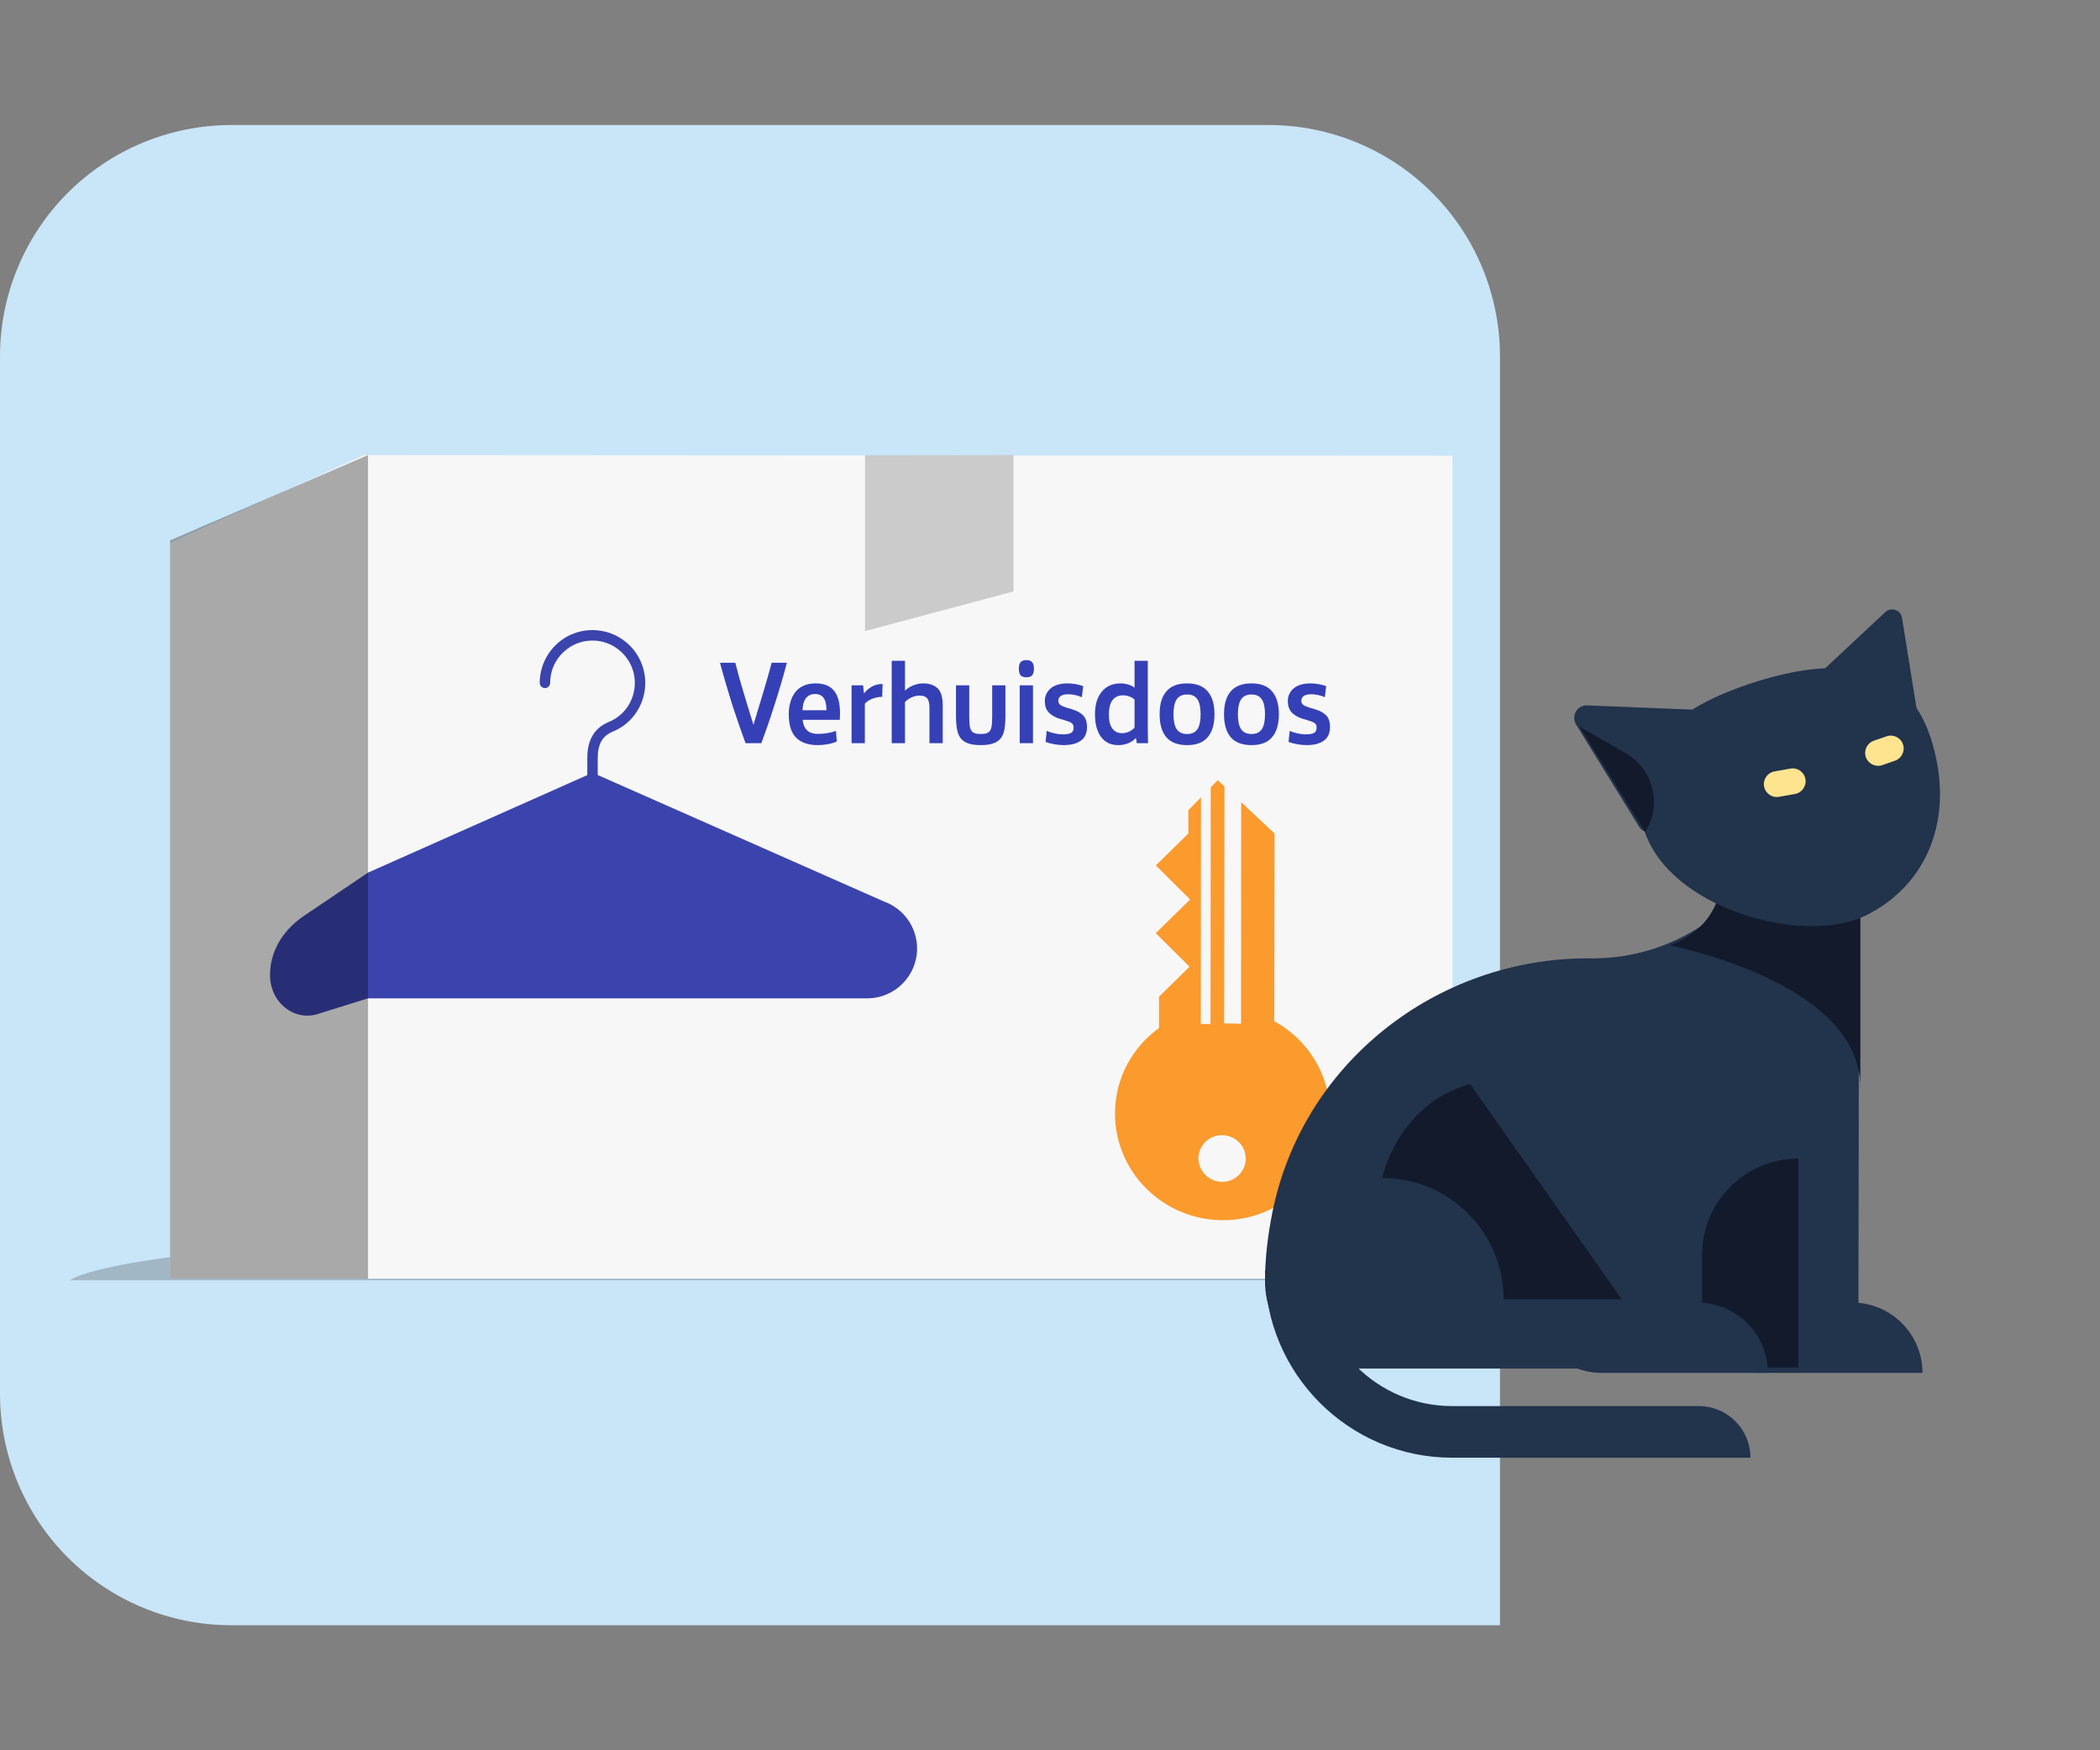
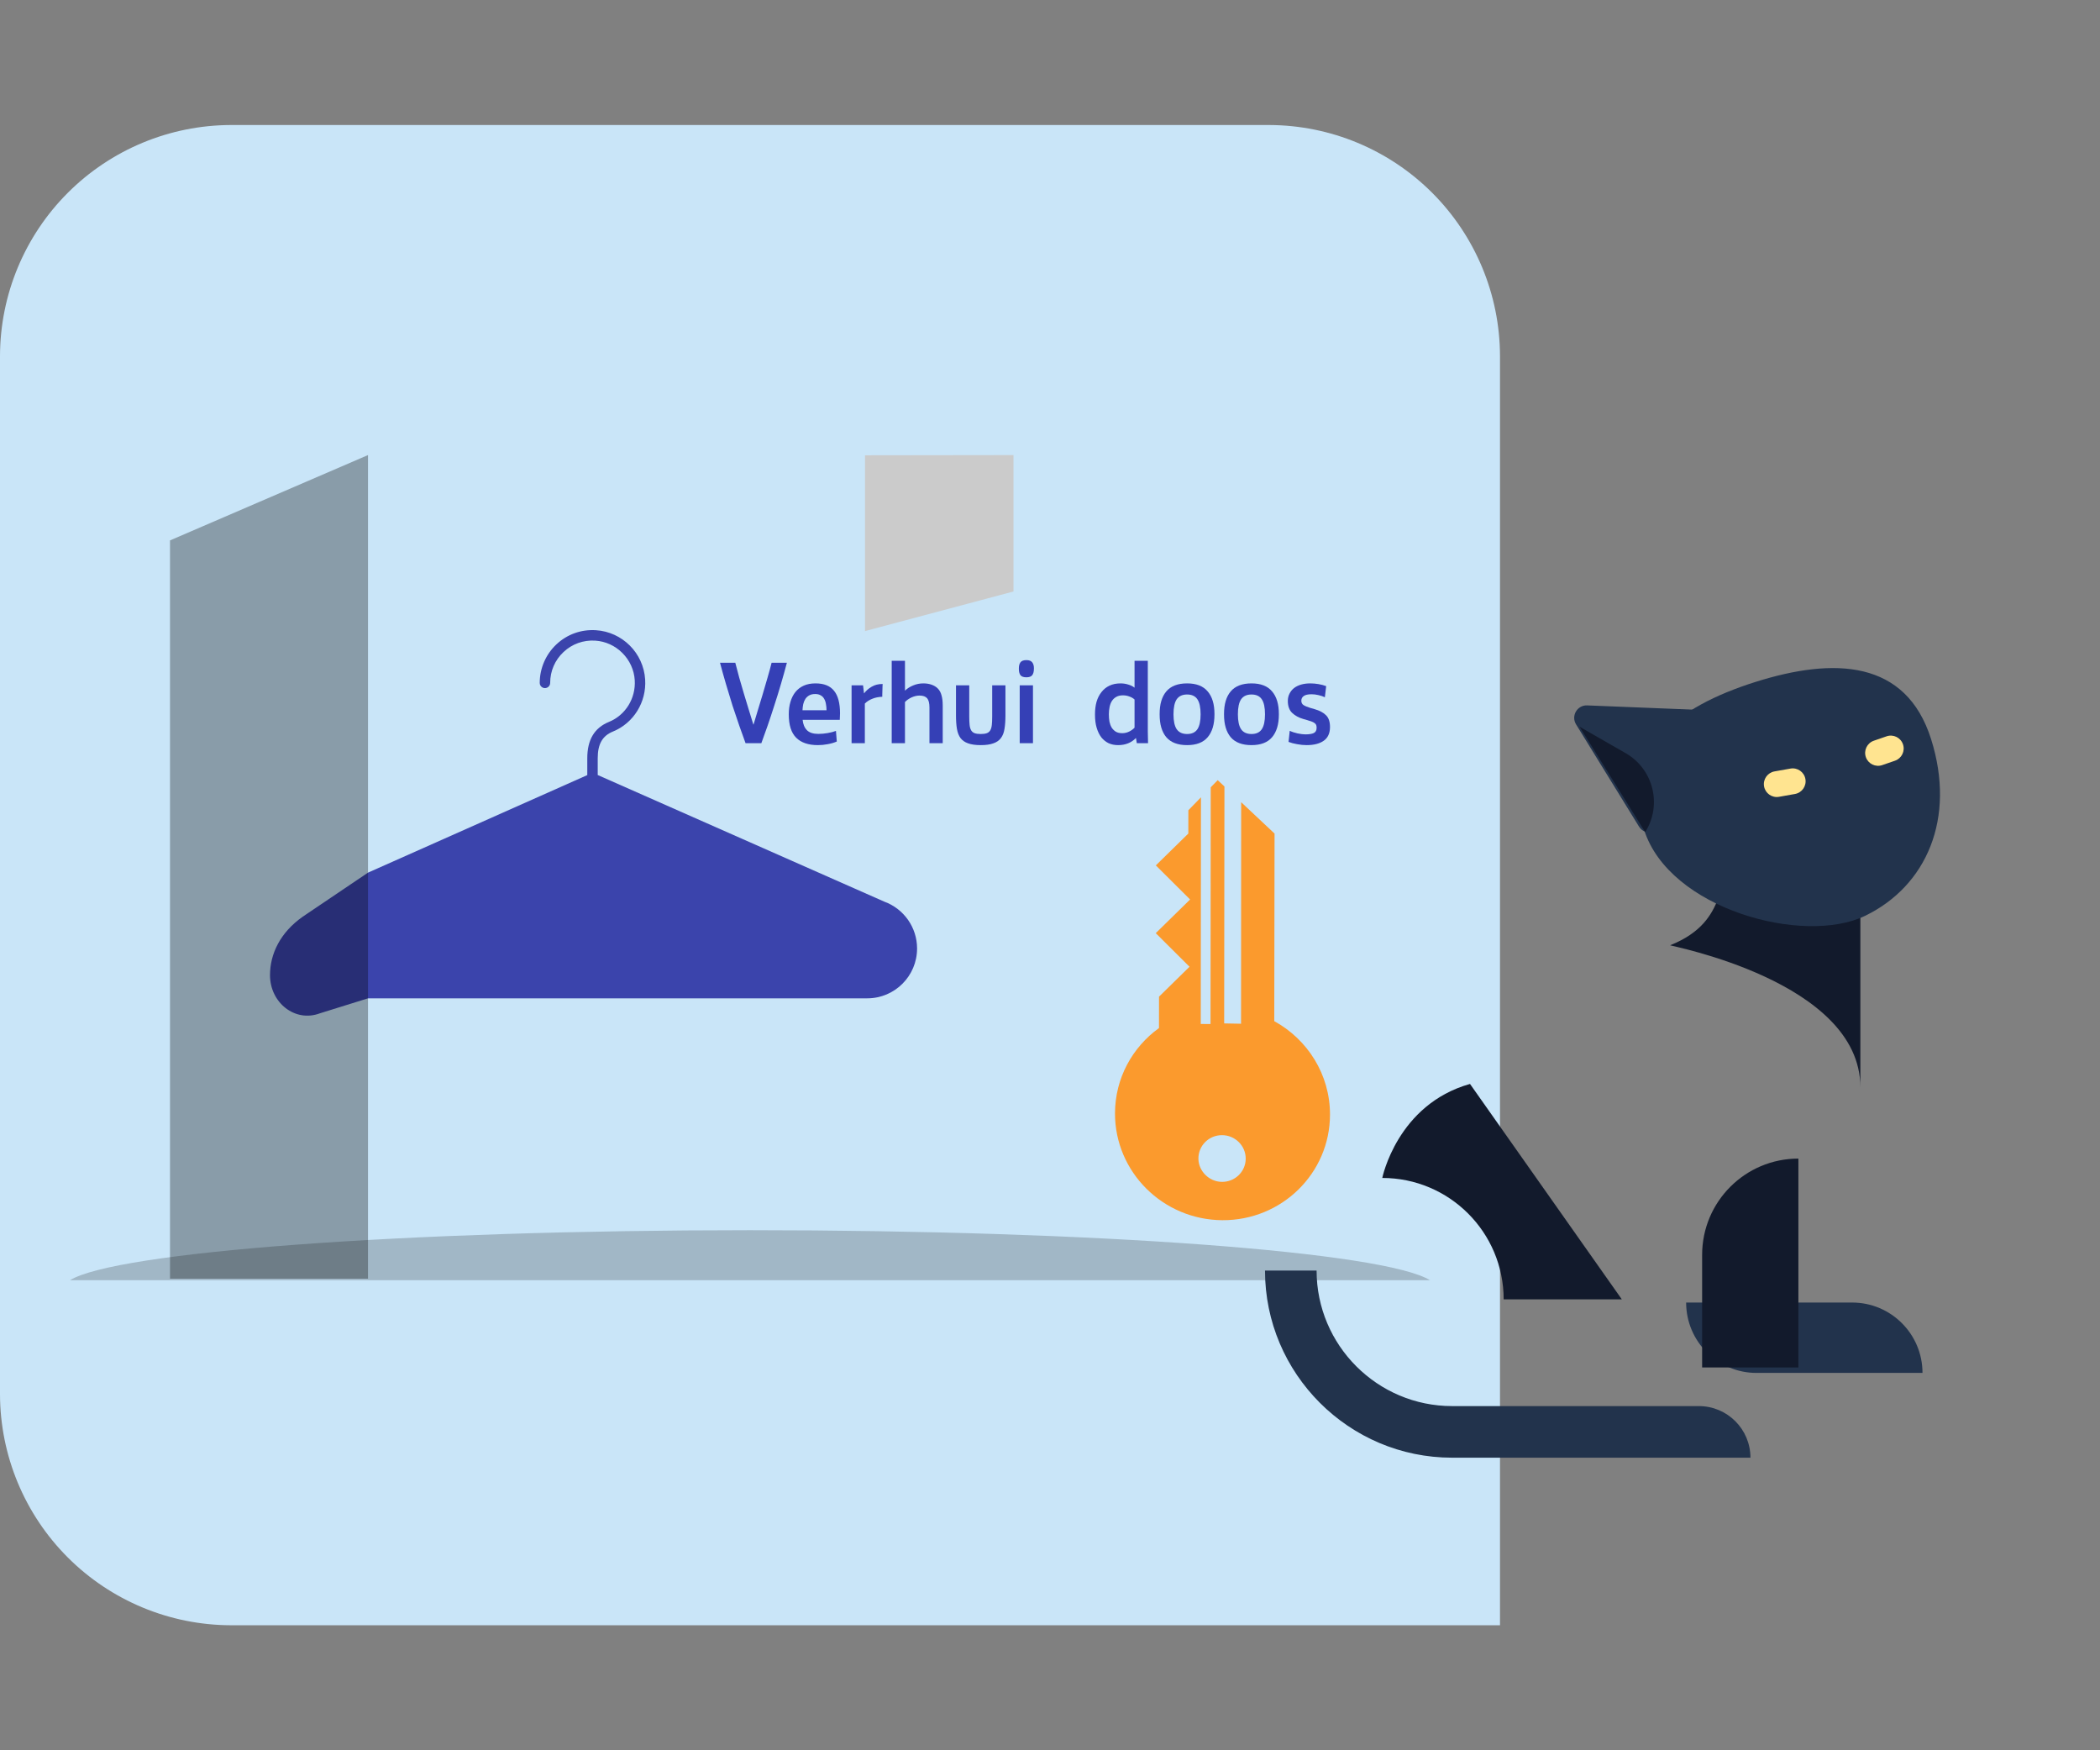
<svg xmlns="http://www.w3.org/2000/svg" width="420" height="350" viewBox="0 0 420 350" fill="none">
  <rect x="0" y="0" width="420" height="350" fill="#808080" stroke="none" />
  <path d="M300 325V71.154C299.964 58.925 295.09 47.206 286.442 38.558C277.794 29.91 266.075 25.036 253.845 25H46.154C33.925 25.036 22.206 29.91 13.558 38.558C4.91 47.206 0.036 58.925 0 71.154V278.845C0.036 291.075 4.91 302.794 13.558 311.442C22.206 320.09 33.925 324.964 46.154 325H300Z" fill="#C9E5F8" />
  <mask id="mask0_1_53" style="mask-type:alpha" maskUnits="userSpaceOnUse" x="0" y="25" width="420" height="300">
    <path d="M420 325V71.154C419.964 58.925 415.09 47.206 406.442 38.558C397.794 29.91 386.075 25.036 373.845 25H46.154C33.925 25.036 22.206 29.91 13.558 38.558C4.91 47.206 0.036 58.925 0 71.154V278.845C0.036 291.075 4.91 302.794 13.558 311.442C22.206 320.09 33.925 324.964 46.154 325H420Z" fill="white" />
  </mask>
  <g mask="url(#mask0_1_53)">
    <path fill-rule="evenodd" clip-rule="evenodd" d="M286 256C276.796 250.351 219.435 246 150 246C80.565 246 23.204 250.351 14 256H286Z" fill="black" fill-opacity="0.2" />
-     <path fill-rule="evenodd" clip-rule="evenodd" d="M34 255.7H290.5V91.131L72.849 91L34 108.505V255.7Z" fill="#F7F7F7" />
    <path d="M176.863 180.302L119.543 154.979V151.632C119.543 148.792 120.48 147.144 122.58 146.289C126.721 144.599 129.312 140.417 129.031 135.882C128.702 130.588 124.463 126.349 119.171 126.021C116.221 125.838 113.417 126.847 111.273 128.862C109.158 130.849 107.945 133.653 107.945 136.554C107.945 137.131 108.413 137.598 108.989 137.598C109.566 137.598 110.034 137.131 110.034 136.554C110.034 134.192 110.982 132.002 112.704 130.384C114.423 128.768 116.675 127.958 119.043 128.105C121.079 128.231 123.01 129.11 124.477 130.577C125.945 132.045 126.823 133.975 126.949 136.011C127.176 139.652 125.103 143.005 121.793 144.356C118.875 145.546 117.456 147.927 117.456 151.633V154.996L73.6 174.5L60.553 183.302C56 186.5 54 190.811 54 195C54 200.504 59 204.5 63.968 202.635L73.6 199.635H173.448C178.952 199.635 183.415 195.171 183.415 189.667C183.415 185.479 180.797 181.737 176.862 180.303L176.863 180.302Z" fill="#3B44AC" />
    <path fill-rule="evenodd" clip-rule="evenodd" d="M202.7 91V118.278L173 126.2V91.041L202.7 91Z" fill="#CBCBCB" />
    <path fill-rule="evenodd" clip-rule="evenodd" d="M34 255.7H73.6V91L34 108.064V255.7Z" fill="black" fill-opacity="0.32" />
    <path d="M244.467 244C256.341 244.073 265.982 234.624 266 222.898C266.013 214.865 261.508 207.845 254.852 204.198L254.912 166.69L248.233 160.414L248.21 204.713L244.834 204.648L244.888 157.271L243.549 156.013L243.546 156L242.147 157.436L242.105 204.772L240.151 204.76L240.19 159.443L237.673 162.025L237.664 166.685L231.168 173.052L238.019 179.869L231.152 186.601L237.904 193.32L231.805 199.296L231.796 205.579C226.473 209.413 223.011 215.616 223 222.637C222.981 234.364 232.592 243.928 244.467 244ZM239.685 231.768C239.616 229.128 241.764 226.978 244.42 226.995C247.033 227.011 249.147 229.115 249.143 231.694C249.138 234.319 246.942 236.426 244.264 236.333C241.795 236.248 239.746 234.208 239.683 231.768H239.685Z" fill="#FB9A2D" />
    <path d="M147.058 132.525C147.281 133.433 147.544 134.427 147.847 135.51C148.165 136.592 148.484 137.683 148.802 138.781C149.137 139.879 149.463 140.954 149.782 142.004C150.1 143.055 150.395 144.01 150.666 144.869H150.714C150.969 144.01 151.255 143.055 151.574 142.004C151.908 140.954 152.235 139.879 152.553 138.781C152.888 137.683 153.206 136.592 153.509 135.51C153.828 134.427 154.098 133.433 154.321 132.525H157.38C157.013 133.91 156.615 135.335 156.185 136.799C155.755 138.264 155.309 139.704 154.847 141.121C154.401 142.522 153.955 143.867 153.509 145.156C153.063 146.429 152.649 147.583 152.267 148.618H149.113C148.731 147.583 148.317 146.429 147.871 145.156C147.425 143.867 146.971 142.522 146.509 141.121C146.063 139.704 145.625 138.264 145.195 136.799C144.765 135.335 144.366 133.91 144 132.525H147.058Z" fill="#3540B6" />
    <path d="M157.754 142.816C157.754 141.925 157.865 141.105 158.088 140.357C158.311 139.593 158.638 138.94 159.068 138.399C159.514 137.842 160.071 137.412 160.74 137.11C161.409 136.807 162.198 136.656 163.106 136.656C164.794 136.656 166.028 137.149 166.809 138.136C167.605 139.107 168.004 140.611 168.004 142.649C168.004 142.872 167.996 143.087 167.98 143.294C167.98 143.485 167.972 143.699 167.956 143.938H160.525C160.605 144.814 160.892 145.506 161.385 146.015C161.879 146.509 162.636 146.756 163.655 146.756C164.276 146.756 164.906 146.7 165.543 146.588C166.18 146.477 166.729 146.334 167.191 146.159L167.358 148.284C166.801 148.522 166.196 148.698 165.543 148.809C164.906 148.936 164.253 149 163.584 149C161.672 149 160.223 148.507 159.235 147.52C158.248 146.533 157.754 144.981 157.754 142.864V142.816ZM165.304 142.028C165.304 141.582 165.264 141.161 165.184 140.763C165.121 140.365 165.001 140.022 164.826 139.736C164.667 139.434 164.436 139.203 164.133 139.044C163.846 138.868 163.48 138.781 163.034 138.781C162.572 138.781 162.182 138.868 161.863 139.044C161.545 139.219 161.282 139.457 161.075 139.76C160.884 140.062 160.74 140.412 160.645 140.81C160.565 141.192 160.517 141.598 160.501 142.028H165.304Z" fill="#3540B6" />
    <path d="M172.61 137.038L172.801 138.638H172.825C173.223 138.112 173.725 137.675 174.33 137.324C174.935 136.958 175.668 136.775 176.528 136.775C176.528 136.839 176.52 136.998 176.504 137.253C176.504 137.507 176.496 137.778 176.48 138.065C176.48 138.351 176.472 138.622 176.456 138.876C176.456 139.131 176.456 139.282 176.456 139.33C175.692 139.362 175.023 139.497 174.449 139.736C173.876 139.959 173.382 140.277 172.968 140.691V148.618H170.316V137.038H172.61Z" fill="#3540B6" />
    <path d="M180.994 132.143V138.112C181.456 137.667 182.006 137.316 182.643 137.062C183.28 136.791 183.957 136.656 184.674 136.656C185.279 136.656 185.829 136.743 186.322 136.919C186.816 137.094 187.222 137.34 187.541 137.659C187.907 138.025 188.162 138.486 188.305 139.044C188.465 139.601 188.544 140.277 188.544 141.073V148.618H185.892V141.503C185.892 140.627 185.741 140.007 185.438 139.64C185.12 139.274 184.61 139.091 183.909 139.091C183.4 139.091 182.874 139.211 182.332 139.449C181.807 139.688 181.361 139.999 180.994 140.381V148.618H178.342V132.143H180.994Z" fill="#3540B6" />
    <path d="M193.849 137.038V143.294C193.849 143.962 193.873 144.519 193.921 144.965C193.969 145.411 194.072 145.769 194.232 146.039C194.391 146.31 194.622 146.501 194.924 146.612C195.227 146.724 195.633 146.779 196.143 146.779C196.653 146.779 197.059 146.724 197.361 146.612C197.664 146.501 197.895 146.31 198.054 146.039C198.214 145.769 198.317 145.411 198.365 144.965C198.413 144.519 198.437 143.962 198.437 143.294V137.038H201.089V143.055C201.089 144.105 201.025 145.005 200.897 145.753C200.786 146.501 200.547 147.114 200.181 147.591C199.83 148.069 199.329 148.419 198.675 148.642C198.038 148.881 197.194 149 196.143 149C195.108 149 194.263 148.881 193.61 148.642C192.973 148.419 192.472 148.069 192.105 147.591C191.755 147.114 191.516 146.501 191.388 145.753C191.261 145.005 191.197 144.105 191.197 143.055V137.038H193.849Z" fill="#3540B6" />
-     <path d="M206.594 137.038V148.618H203.942V137.038H206.594ZM203.774 133.624C203.774 133.13 203.878 132.74 204.085 132.454C204.308 132.151 204.706 132 205.28 132C205.837 132 206.227 132.151 206.45 132.454C206.673 132.74 206.785 133.13 206.785 133.624V133.815C206.785 134.308 206.673 134.706 206.45 135.008C206.227 135.295 205.837 135.438 205.28 135.438C204.706 135.438 204.308 135.295 204.085 135.008C203.878 134.706 203.774 134.308 203.774 133.815V133.624Z" fill="#3540B6" />
-     <path d="M216.372 139.426C216.005 139.25 215.575 139.107 215.082 138.996C214.604 138.884 214.15 138.829 213.72 138.829C212.987 138.829 212.461 138.948 212.143 139.187C211.824 139.41 211.665 139.72 211.665 140.118C211.665 140.516 211.816 140.81 212.119 141.001C212.422 141.192 212.86 141.375 213.433 141.551L214.269 141.789C215.32 142.092 216.101 142.506 216.611 143.031C217.136 143.556 217.399 144.336 217.399 145.371C217.399 146.612 216.985 147.528 216.157 148.117C215.328 148.706 214.182 149 212.716 149C212.111 149 211.474 148.936 210.805 148.809C210.152 148.698 209.586 148.546 209.109 148.355L209.347 146.135C209.809 146.358 210.335 146.533 210.924 146.66C211.53 146.787 212.047 146.851 212.477 146.851C213.21 146.851 213.767 146.764 214.15 146.588C214.532 146.397 214.723 146.047 214.723 145.538C214.723 145.331 214.699 145.156 214.652 145.013C214.604 144.869 214.508 144.742 214.365 144.631C214.237 144.519 214.054 144.416 213.815 144.32C213.576 144.225 213.266 144.121 212.883 144.01L212.047 143.771C211.155 143.516 210.415 143.11 209.825 142.553C209.252 141.996 208.965 141.2 208.965 140.166C208.965 139.625 209.077 139.139 209.3 138.709C209.523 138.264 209.825 137.89 210.208 137.587C210.606 137.285 211.076 137.054 211.617 136.895C212.175 136.735 212.788 136.656 213.457 136.656C213.998 136.656 214.548 136.704 215.105 136.799C215.663 136.895 216.173 137.03 216.635 137.205L216.372 139.426Z" fill="#3540B6" />
+     <path d="M206.594 137.038V148.618H203.942V137.038H206.594ZM203.774 133.624C203.774 133.13 203.878 132.74 204.085 132.454C204.308 132.151 204.706 132 205.28 132C205.837 132 206.227 132.151 206.45 132.454C206.673 132.74 206.785 133.13 206.785 133.624C206.785 134.308 206.673 134.706 206.45 135.008C206.227 135.295 205.837 135.438 205.28 135.438C204.706 135.438 204.308 135.295 204.085 135.008C203.878 134.706 203.774 134.308 203.774 133.815V133.624Z" fill="#3540B6" />
    <path d="M229.561 132.143V143.938C229.561 144.67 229.561 145.442 229.561 146.254C229.576 147.066 229.592 147.854 229.608 148.618H227.362L227.195 147.591H227.171C226.263 148.53 225.077 149 223.611 149C222.927 149 222.297 148.873 221.724 148.618C221.166 148.347 220.681 147.957 220.267 147.448C219.868 146.923 219.558 146.286 219.335 145.538C219.112 144.79 219 143.93 219 142.959V142.816C219 141.909 219.104 141.081 219.311 140.333C219.534 139.585 219.86 138.94 220.29 138.399C220.72 137.842 221.254 137.412 221.891 137.11C222.528 136.807 223.269 136.656 224.113 136.656C224.655 136.656 225.172 136.735 225.666 136.895C226.16 137.038 226.574 137.245 226.909 137.515V132.143H229.561ZM226.909 139.879C226.638 139.625 226.295 139.426 225.881 139.282C225.483 139.123 225.053 139.044 224.591 139.044C224.065 139.044 223.619 139.147 223.253 139.354C222.887 139.561 222.592 139.839 222.369 140.19C222.162 140.524 222.011 140.922 221.915 141.383C221.82 141.845 221.772 142.331 221.772 142.84C221.772 143.365 221.812 143.859 221.891 144.32C221.987 144.766 222.138 145.164 222.345 145.514C222.568 145.848 222.847 146.119 223.181 146.326C223.516 146.517 223.938 146.612 224.448 146.612C224.925 146.612 225.379 146.509 225.81 146.302C226.24 146.095 226.606 145.832 226.909 145.514V139.879Z" fill="#3540B6" />
    <path d="M231.927 142.768C231.927 140.81 232.373 139.306 233.265 138.256C234.173 137.189 235.558 136.656 237.422 136.656C239.27 136.656 240.639 137.189 241.531 138.256C242.439 139.306 242.893 140.81 242.893 142.768V142.888C242.893 144.846 242.439 146.358 241.531 147.424C240.639 148.475 239.27 149 237.422 149C235.558 149 234.173 148.475 233.265 147.424C232.373 146.358 231.927 144.846 231.927 142.888V142.768ZM237.422 138.876C236.482 138.876 235.789 139.195 235.343 139.831C234.913 140.468 234.698 141.471 234.698 142.84C234.698 144.193 234.913 145.188 235.343 145.824C235.789 146.461 236.482 146.779 237.422 146.779C238.362 146.779 239.047 146.461 239.477 145.824C239.907 145.188 240.122 144.193 240.122 142.84C240.122 141.471 239.907 140.468 239.477 139.831C239.047 139.195 238.362 138.876 237.422 138.876Z" fill="#3540B6" />
    <path d="M244.806 142.768C244.806 140.81 245.252 139.306 246.144 138.256C247.052 137.189 248.438 136.656 250.301 136.656C252.149 136.656 253.519 137.189 254.411 138.256C255.319 139.306 255.773 140.81 255.773 142.768V142.888C255.773 144.846 255.319 146.358 254.411 147.424C253.519 148.475 252.149 149 250.301 149C248.438 149 247.052 148.475 246.144 147.424C245.252 146.358 244.806 144.846 244.806 142.888V142.768ZM250.301 138.876C249.362 138.876 248.669 139.195 248.223 139.831C247.793 140.468 247.578 141.471 247.578 142.84C247.578 144.193 247.793 145.188 248.223 145.824C248.669 146.461 249.362 146.779 250.301 146.779C251.241 146.779 251.926 146.461 252.356 145.824C252.786 145.188 253.001 144.193 253.001 142.84C253.001 141.471 252.786 140.468 252.356 139.831C251.926 139.195 251.241 138.876 250.301 138.876Z" fill="#3540B6" />
    <path d="M264.973 139.426C264.606 139.25 264.176 139.107 263.682 138.996C263.205 138.884 262.751 138.829 262.321 138.829C261.588 138.829 261.062 138.948 260.744 139.187C260.425 139.41 260.266 139.72 260.266 140.118C260.266 140.516 260.417 140.81 260.72 141.001C261.022 141.192 261.461 141.375 262.034 141.551L262.87 141.789C263.921 142.092 264.702 142.506 265.212 143.031C265.737 143.556 266 144.336 266 145.371C266 146.612 265.586 147.528 264.758 148.117C263.929 148.706 262.783 149 261.317 149C260.712 149 260.075 148.936 259.406 148.809C258.753 148.698 258.187 148.546 257.709 148.355L257.948 146.135C258.41 146.358 258.936 146.533 259.525 146.66C260.131 146.787 260.648 146.851 261.078 146.851C261.811 146.851 262.368 146.764 262.751 146.588C263.133 146.397 263.324 146.047 263.324 145.538C263.324 145.331 263.3 145.156 263.252 145.013C263.205 144.869 263.109 144.742 262.966 144.631C262.838 144.519 262.655 144.416 262.416 144.32C262.177 144.225 261.867 144.121 261.484 144.01L260.648 143.771C259.756 143.516 259.016 143.11 258.426 142.553C257.853 141.996 257.566 141.2 257.566 140.166C257.566 139.625 257.678 139.139 257.901 138.709C258.124 138.264 258.426 137.89 258.808 137.587C259.207 137.285 259.677 137.054 260.218 136.895C260.776 136.735 261.389 136.656 262.058 136.656C262.599 136.656 263.149 136.704 263.706 136.799C264.264 136.895 264.774 137.03 265.235 137.205L264.973 139.426Z" fill="#3540B6" />
-     <path fill-rule="evenodd" clip-rule="evenodd" d="M317.559 191.637C287.199 191.637 260.429 212.686 254.475 242.455C253.557 247.047 253 251.665 253 256.196C253 265.841 260.819 273.662 270.465 273.662H317.559H371.665L371.831 176.333L352.21 174.106L347.192 179.37C339.484 187.452 328.724 191.908 317.559 191.637Z" fill="#22334C" />
    <path fill-rule="evenodd" clip-rule="evenodd" d="M294.001 216.753C279.429 220.857 276.456 235.554 276.456 235.554C289.863 235.554 300.732 246.423 300.732 259.83H324.364" fill="#121A2C" />
    <path fill-rule="evenodd" clip-rule="evenodd" d="M337.228 260.466H370.426C378.199 260.466 384.499 266.767 384.499 274.539H351.301C343.529 274.539 337.228 268.239 337.228 260.466Z" fill="#22334C" />
    <path fill-rule="evenodd" clip-rule="evenodd" d="M350.089 291.491H290.424C269.789 291.491 253 274.703 253 254.069H263.319C263.319 269.015 275.477 281.173 290.424 281.173H339.77C345.469 281.173 350.089 285.793 350.089 291.491Z" fill="#22334C" />
    <path fill-rule="evenodd" clip-rule="evenodd" d="M359.679 231.679V273.45H340.426V250.933C340.426 240.299 349.046 231.679 359.679 231.679Z" fill="#121A2C" />
-     <path fill-rule="evenodd" clip-rule="evenodd" d="M306.309 260.466H339.507C347.279 260.466 353.58 266.767 353.58 274.539H320.382C312.61 274.539 306.309 268.239 306.309 260.466Z" fill="#22334C" />
    <path fill-rule="evenodd" clip-rule="evenodd" d="M372.071 217.412C372.071 196.193 333.774 189.123 334.03 189.021C346.487 184.058 342.507 174.57 348.095 172.216C352.916 170.186 372.071 181.585 372.071 181.585V217.412Z" fill="#121A2C" />
-     <path fill-rule="evenodd" clip-rule="evenodd" d="M383.982 145.845L368.35 153.453L360.683 137.695L377.061 122.405C378.232 121.31 380.151 121.968 380.406 123.552L383.982 145.845Z" fill="#22334C" />
    <path fill-rule="evenodd" clip-rule="evenodd" d="M386.221 147.81C391.23 163.658 385.3 177.195 373.01 183.14C360.72 189.085 333.836 181.797 328.827 165.948C323.818 150.099 335.197 141.39 351.046 136.38C366.895 131.371 381.212 131.961 386.221 147.81Z" fill="#22334C" />
    <path fill-rule="evenodd" clip-rule="evenodd" d="M330.561 166.4L345.851 162.362C347.181 162.01 347.975 160.647 347.624 159.317L343.543 143.863C343.263 142.807 342.326 142.055 341.233 142.011L317.433 141.057C315.441 140.977 314.167 143.155 315.212 144.854L327.804 165.297C328.38 166.233 329.499 166.68 330.561 166.4Z" fill="#22334C" />
    <path fill-rule="evenodd" clip-rule="evenodd" d="M329.039 166.397C332.468 160.981 330.689 153.799 325.129 150.609L315.904 145.32L329.039 166.397Z" fill="#121A2C" />
    <path fill-rule="evenodd" clip-rule="evenodd" d="M361.082 155.78C361.331 157.183 360.396 158.522 358.993 158.771L355.803 159.337C354.4 159.586 353.061 158.651 352.812 157.248C352.563 155.845 353.499 154.506 354.901 154.257L358.091 153.691C359.494 153.442 360.833 154.378 361.082 155.78Z" fill="#FFE490" />
    <path fill-rule="evenodd" clip-rule="evenodd" d="M380.594 148.836C381.059 150.182 380.344 151.651 378.998 152.116L376.452 152.996C375.105 153.461 373.636 152.746 373.171 151.4C372.706 150.053 373.42 148.585 374.767 148.119L377.313 147.24C378.66 146.775 380.128 147.489 380.594 148.836Z" fill="#FFE490" />
  </g>
</svg>